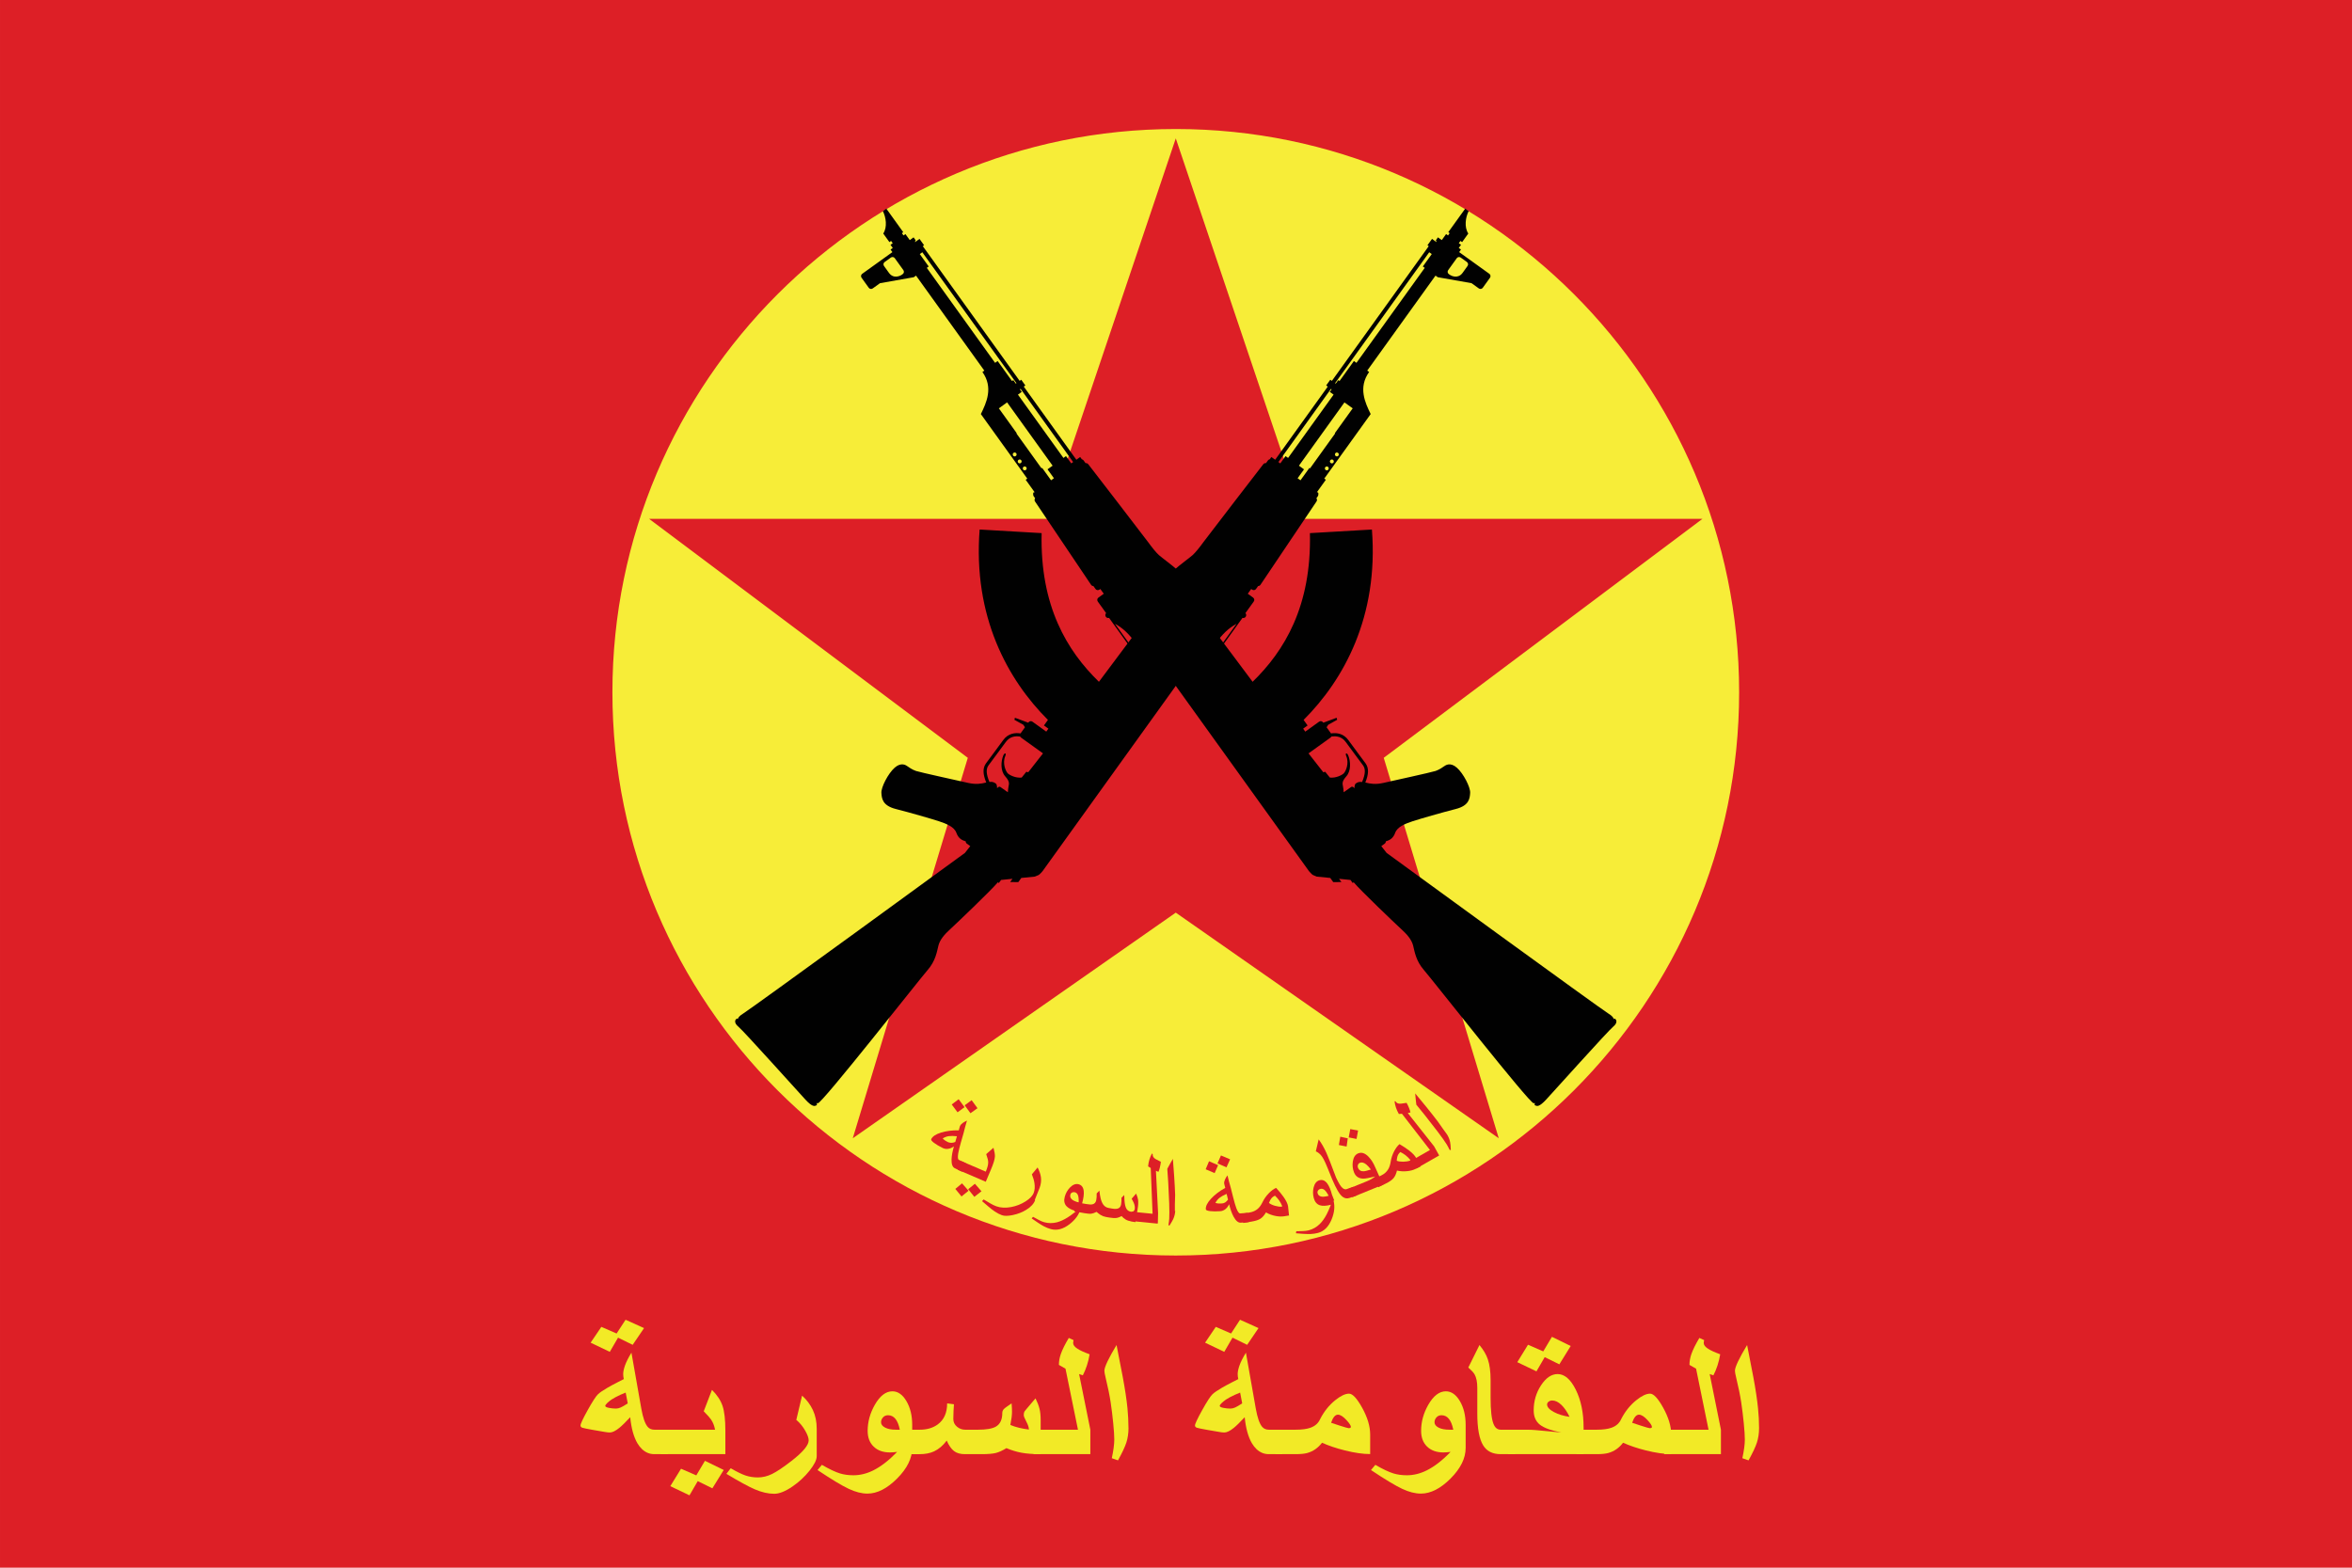
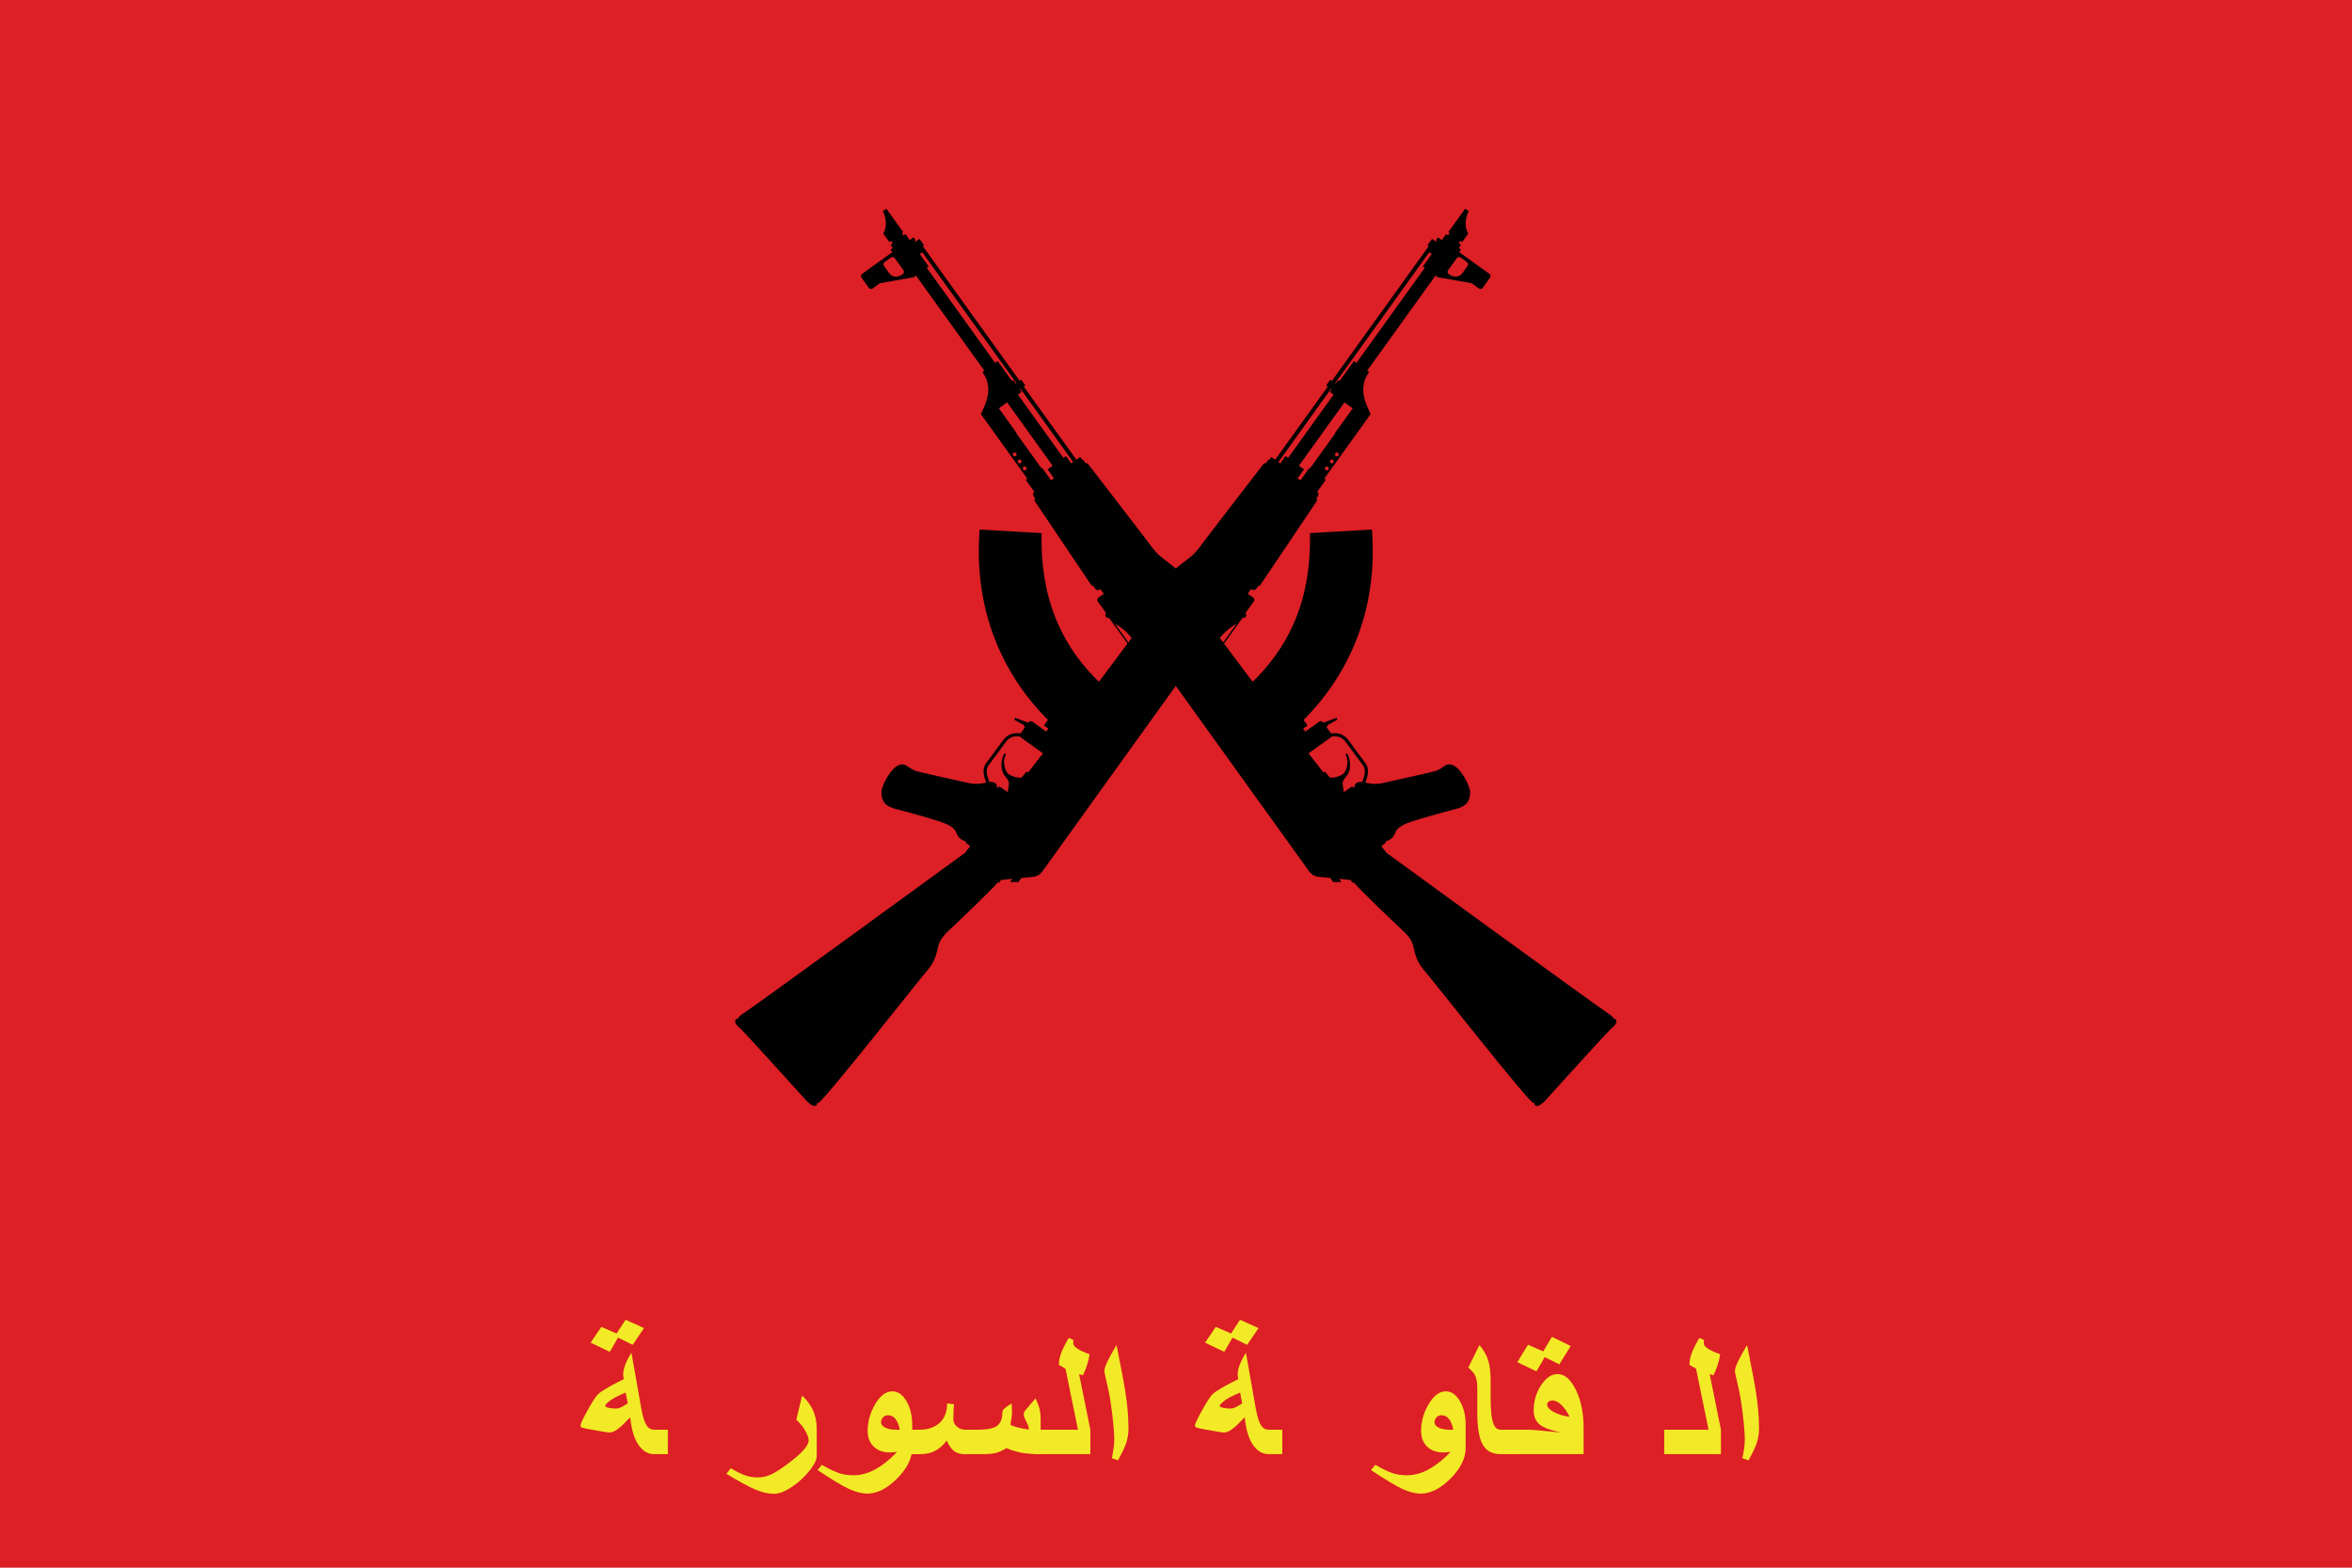
<svg xmlns="http://www.w3.org/2000/svg" width="900" height="600" version="1.1" viewBox="0 0 238.12 158.75" id="svg839">
  <defs id="defs843" />
  <rect height="158.75" width="238.125" id="rect3" x="-0.002" y="2e-006" style="fill:#dd1f26;stroke-width:0.265" />
  <g transform="matrix(0.336,0,0,0.293,-32.769,13.613)" id="g25">
    <g id="path28005">
      <path d="m 627.56,447.07 c 0,1.845 -0.218,3.527 -0.652,5.05 -0.436,1.521 -1.274,3.566 -2.517,6.136 l -1.864,-0.747 c 0.498,-2.65 0.745,-4.804 0.745,-6.462 0,-1.263 -0.104,-3.115 -0.311,-5.561 -0.206,-2.444 -0.466,-4.861 -0.776,-7.254 -0.312,-2.392 -0.818,-5.245 -1.522,-8.56 -0.248,-1.158 -0.372,-1.957 -0.372,-2.392 0,-0.642 0.32,-1.735 0.963,-3.277 0.643,-1.543 1.544,-3.412 2.703,-5.607 l 1.862,10.997 c 0.685,4.184 1.162,7.809 1.431,10.874 0.21,2.35 0.31,4.62 0.31,6.8 z" id="path28" style="fill:#f2ea26" />
    </g>
    <g id="path28007">
      <path d="m 616.07,456.11 h -17.087 v -8.449 h 13.358 l -3.759,-21.094 -1.989,-1.305 c 0,-1.223 0.187,-2.453 0.559,-3.698 0.479,-1.572 1.284,-3.447 2.425,-5.621 l 1.429,0.744 c 0,0.125 -0.041,0.457 -0.125,0.994 0,0.684 0.435,1.348 1.306,1.988 0.766,0.58 1.989,1.223 3.666,1.927 -0.187,1.324 -0.462,2.62 -0.823,3.884 -0.362,1.263 -0.771,2.391 -1.229,3.385 l -1.116,-0.435 3.386,19.23 v 8.46 z" id="path31" style="fill:#f2ea26" />
    </g>
    <g id="path28009">
-       <path d="m 601.09,456.08 c -2.176,0 -4.732,-0.425 -7.674,-1.274 -2.588,-0.745 -4.865,-1.625 -6.834,-2.642 -1.201,1.802 -2.682,2.983 -4.442,3.544 -0.851,0.269 -2.01,0.401 -3.479,0.401 h -6.151 v -8.449 h 6.151 c 1.863,0 3.345,-0.227 4.441,-0.684 1.409,-0.579 2.382,-1.584 2.922,-3.013 1.181,-2.631 2.691,-4.795 4.535,-6.492 1.636,-1.513 3.023,-2.269 4.163,-2.269 1.056,0 2.36,1.595 3.913,4.784 1.637,3.376 2.455,6.481 2.455,9.319 v 6.77 z m -5.81,-9.39 c 0,-0.455 -0.445,-1.242 -1.337,-2.361 -0.993,-1.242 -1.853,-1.863 -2.576,-1.863 -0.809,0 -1.492,0.933 -2.051,2.795 1.076,0.415 1.895,0.727 2.453,0.933 1.678,0.622 2.621,0.933 2.827,0.933 0.47,0.01 0.69,-0.14 0.69,-0.43 z" id="path34" style="fill:#f2ea26" />
-     </g>
+       </g>
    <g id="path28011">
      <path d="m 570.8,418.73 -3.418,6.338 -4.411,-2.485 -2.486,4.908 -5.777,-3.169 3.231,-6.026 4.597,2.299 2.609,-5.034 5.66,3.17 z m 3.89,37.38 h -22.803 v -8.449 h 5.591 c 0.954,0 1.855,0.042 2.703,0.124 2.278,0.25 4.878,0.529 7.797,0.84 -3.085,-0.684 -5.243,-1.59 -6.477,-2.719 -1.231,-1.129 -1.85,-2.771 -1.85,-4.925 0,-3.209 0.742,-6.104 2.223,-8.684 1.481,-2.578 3.144,-3.867 4.987,-3.867 2.091,0 3.919,1.807 5.481,5.422 1.563,3.614 2.347,7.979 2.347,13.094 v 9.17 z m -4.23,-12.89 c -0.747,-1.782 -1.575,-3.17 -2.487,-4.164 -0.91,-0.995 -1.82,-1.491 -2.732,-1.491 -0.414,0 -0.777,0.135 -1.088,0.404 -0.31,0.27 -0.466,0.591 -0.466,0.962 0,0.892 0.667,1.756 2.004,2.596 1.35,0.83 2.94,1.39 4.78,1.69 z" id="path37" style="fill:#f2ea26" />
    </g>
    <g id="path28013">
      <path d="m 554.06,456.11 h -4.35 c -2.423,0 -4.175,-0.994 -5.251,-2.981 -1.202,-2.194 -1.802,-5.892 -1.802,-11.091 v -8.854 c 0,-2.009 -0.279,-3.572 -0.838,-4.691 -0.27,-0.538 -0.891,-1.313 -1.866,-2.329 l 3.357,-7.767 c 1.201,1.656 2.04,3.293 2.516,4.907 0.56,1.885 0.839,4.288 0.839,7.209 v 6.12 c 0,4.329 0.291,7.332 0.87,9.009 0.456,1.346 1.18,2.019 2.175,2.019 h 4.35 v 8.44 z" id="path40" style="fill:#f2ea26" />
    </g>
    <g id="path28015">
      <path d="m 539.15,453.96 c 0,3.563 -1.513,7.086 -4.537,10.564 -3.023,3.479 -6.006,5.219 -8.948,5.219 -1.718,0 -3.597,-0.549 -5.638,-1.646 -2.04,-1.099 -5.173,-3.262 -9.398,-6.493 l 1.306,-1.803 c 2.237,1.492 4.071,2.485 5.498,2.983 1.182,0.414 2.518,0.621 4.008,0.621 2.009,0 3.999,-0.559 5.966,-1.678 2.319,-1.325 4.722,-3.458 7.207,-6.399 -0.87,0.124 -1.595,0.186 -2.174,0.186 -2.051,0 -3.683,-0.667 -4.894,-2.003 -1.212,-1.336 -1.817,-3.153 -1.817,-5.452 0,-3.106 0.714,-6.099 2.144,-8.979 1.553,-3.127 3.324,-4.69 5.313,-4.69 1.657,0 3.065,1.129 4.225,3.386 1.16,2.257 1.741,4.981 1.741,8.171 v 8.01 z m -3.73,-6.3 c -0.58,-3.333 -1.761,-5.001 -3.542,-5.001 -0.644,0 -1.154,0.254 -1.538,0.761 -0.385,0.507 -0.575,1.061 -0.575,1.661 0,0.747 0.408,1.362 1.228,1.849 0.817,0.487 1.901,0.73 3.246,0.73 h 1.18 z" id="path43" style="fill:#f2ea26" />
    </g>
    <g id="path28017">
-       <path d="m 510.38,456.08 c -2.174,0 -4.731,-0.425 -7.673,-1.274 -2.59,-0.745 -4.867,-1.625 -6.834,-2.642 -1.202,1.802 -2.683,2.983 -4.442,3.544 -0.85,0.269 -2.011,0.401 -3.48,0.401 h -6.149 v -8.449 h 6.149 c 1.865,0 3.346,-0.227 4.442,-0.684 1.408,-0.579 2.381,-1.584 2.921,-3.013 1.181,-2.631 2.691,-4.795 4.535,-6.492 1.636,-1.513 3.024,-2.269 4.163,-2.269 1.058,0 2.36,1.595 3.915,4.784 1.636,3.376 2.453,6.481 2.453,9.319 v 6.77 z m -5.81,-9.39 c 0,-0.455 -0.445,-1.242 -1.335,-2.361 -0.995,-1.242 -1.854,-1.863 -2.578,-1.863 -0.809,0 -1.491,0.933 -2.052,2.795 1.079,0.415 1.896,0.727 2.456,0.933 1.676,0.622 2.619,0.933 2.826,0.933 0.44,0.01 0.67,-0.14 0.67,-0.43 z" id="path46" style="fill:#f2ea26" />
-     </g>
+       </g>
    <g id="path28019">
      <path d="m 476.73,412.55 -3.418,5.777 -4.412,-2.483 -2.486,4.907 -5.777,-3.169 3.23,-5.467 4.599,2.298 2.702,-4.752 5.57,2.88 z m 7.18,43.56 h -4.07 c -0.745,0 -1.428,-0.154 -2.049,-0.465 -1.202,-0.601 -2.217,-1.698 -3.047,-3.294 -1.116,-2.194 -1.843,-5.197 -2.174,-9.009 -1.407,1.739 -2.506,2.973 -3.292,3.697 -1.14,1.057 -2.092,1.585 -2.86,1.585 -0.393,0 -0.889,-0.063 -1.49,-0.188 l -3.79,-0.745 c -1.615,-0.332 -2.608,-0.569 -2.98,-0.715 -0.374,-0.144 -0.561,-0.404 -0.561,-0.776 0,-0.56 0.719,-2.325 2.16,-5.297 1.438,-2.973 2.479,-4.811 3.122,-5.515 0.517,-0.561 1.438,-1.284 2.764,-2.175 0.787,-0.539 1.905,-1.232 3.355,-2.081 l 1.646,-0.964 c -0.063,-0.289 -0.107,-0.584 -0.14,-0.885 -0.029,-0.3 -0.045,-0.585 -0.045,-0.854 0,-0.786 0.18,-1.775 0.544,-2.967 0.361,-1.19 1.009,-2.666 1.94,-4.427 l 2.982,19.386 c 0.477,3.045 1.099,5.104 1.865,6.182 0.495,0.705 1.179,1.056 2.049,1.056 h 4.07 v 8.47 z m -12.09,-17.55 -0.621,-3.728 c -0.662,0.309 -1.18,0.558 -1.553,0.744 -1.14,0.602 -2.052,1.16 -2.735,1.679 -0.497,0.414 -0.91,0.796 -1.24,1.149 -0.415,0.455 -0.622,0.798 -0.622,1.024 0,0.289 0.361,0.519 1.087,0.683 0.725,0.167 1.44,0.25 2.145,0.25 0.454,0 0.931,-0.13 1.428,-0.39 0.48,-0.25 1.18,-0.72 2.09,-1.4 z" id="path49" style="fill:#f2ea26" />
    </g>
    <g id="path28021">
      <path d="m 437.56,447.07 c 0,1.845 -0.217,3.527 -0.653,5.05 -0.435,1.521 -1.274,3.566 -2.516,6.136 l -1.864,-0.747 c 0.497,-2.65 0.747,-4.804 0.747,-6.462 0,-1.263 -0.104,-3.115 -0.312,-5.561 -0.207,-2.444 -0.466,-4.861 -0.775,-7.254 -0.312,-2.392 -0.819,-5.245 -1.523,-8.56 -0.249,-1.158 -0.372,-1.957 -0.372,-2.392 0,-0.642 0.32,-1.735 0.962,-3.277 0.642,-1.543 1.543,-3.412 2.703,-5.607 l 1.864,10.997 c 0.683,4.184 1.16,7.809 1.429,10.874 0.19,2.35 0.3,4.62 0.3,6.8 z" id="path52" style="fill:#f2ea26" />
    </g>
    <g id="path28023">
      <path d="m 426.06,456.11 h -17.087 v -8.449 h 13.36 l -3.76,-21.094 -1.988,-1.305 c 0,-1.223 0.188,-2.453 0.56,-3.698 0.476,-1.572 1.283,-3.447 2.422,-5.621 l 1.43,0.744 c 0,0.125 -0.042,0.457 -0.125,0.994 0,0.684 0.435,1.348 1.306,1.988 0.767,0.58 1.987,1.223 3.665,1.927 -0.186,1.324 -0.461,2.62 -0.822,3.884 -0.363,1.263 -0.771,2.391 -1.228,3.385 l -1.118,-0.435 3.386,19.23 v 8.46 z" id="path55" style="fill:#f2ea26" />
    </g>
    <g id="path28025">
      <path d="m 411.09,456.11 c -2.32,0 -4.247,-0.165 -5.779,-0.496 -1.533,-0.33 -3.045,-0.859 -4.535,-1.584 -1.201,0.849 -2.274,1.408 -3.216,1.676 -0.943,0.271 -2.355,0.404 -4.24,0.404 h -5.065 c -1.387,0 -2.484,-0.361 -3.292,-1.087 -0.809,-0.725 -1.534,-1.926 -2.176,-3.603 -1.139,1.739 -2.412,2.983 -3.82,3.728 -1.201,0.642 -2.641,0.962 -4.319,0.962 h -4.442 v -8.449 h 4.442 c 2.174,0 3.987,-0.609 5.436,-1.832 1.885,-1.595 2.828,-4.019 2.828,-7.27 l 2.051,0.311 c -0.042,0.662 -0.083,1.419 -0.125,2.269 -0.042,0.849 -0.063,1.791 -0.063,2.826 0,1.057 0.363,1.937 1.088,2.641 0.725,0.704 1.553,1.056 2.485,1.056 h 3.821 c 2.526,0 4.329,-0.352 5.406,-1.056 1.305,-0.849 1.958,-2.433 1.958,-4.753 0,-0.497 0.156,-0.943 0.466,-1.337 0.186,-0.227 0.57,-0.568 1.15,-1.024 l 1.181,-0.932 c 0.04,0.393 0.072,0.926 0.092,1.601 0.021,0.672 0.032,1.112 0.032,1.319 0,1.139 -0.167,2.651 -0.497,4.536 0.766,0.371 1.625,0.693 2.577,0.962 0.954,0.27 1.958,0.476 3.014,0.622 0,-0.704 -0.259,-1.616 -0.776,-2.734 -0.519,-1.118 -0.778,-1.874 -0.778,-2.269 0,-0.538 0.074,-0.952 0.218,-1.242 0.042,-0.104 0.27,-0.425 0.684,-0.964 l 2.641,-3.57 c 0.559,1.304 0.958,2.489 1.197,3.556 0.238,1.068 0.357,2.397 0.357,3.993 v 11.72 z" id="path58" style="fill:#f2ea26" />
    </g>
    <g id="path28027">
      <path d="m 372.38,453.96 c 0,3.563 -1.513,7.086 -4.537,10.564 -3.024,3.478 -6.005,5.219 -8.946,5.219 -1.719,0 -3.599,-0.549 -5.639,-1.646 -2.04,-1.099 -5.172,-3.262 -9.397,-6.493 l 1.304,-1.803 c 2.237,1.492 4.071,2.485 5.5,2.983 1.181,0.414 2.516,0.621 4.007,0.621 2.009,0 3.997,-0.559 5.965,-1.678 2.319,-1.325 4.721,-3.458 7.207,-6.399 -0.869,0.124 -1.594,0.186 -2.174,0.186 -2.051,0 -3.682,-0.667 -4.893,-2.003 -1.211,-1.336 -1.817,-3.153 -1.817,-5.452 0,-3.106 0.715,-6.099 2.144,-8.979 1.552,-3.127 3.324,-4.69 5.312,-4.69 1.657,0 3.064,1.129 4.225,3.386 1.159,2.257 1.74,4.981 1.74,8.171 v 8.01 z m -3.73,-6.3 c -0.58,-3.333 -1.76,-5.001 -3.542,-5.001 -0.642,0 -1.155,0.254 -1.538,0.761 -0.383,0.507 -0.575,1.061 -0.575,1.661 0,0.747 0.409,1.362 1.228,1.849 0.817,0.487 1.899,0.73 3.246,0.73 h 1.17 z" id="path61" style="fill:#f2ea26" />
    </g>
    <g id="path28029">
      <path d="m 343.61,456.82 c 0,1.263 -0.725,2.937 -2.175,5.018 -1.449,2.081 -3.147,3.89 -5.094,5.421 -2.154,1.699 -3.997,2.547 -5.53,2.547 -1.823,0 -3.779,-0.517 -5.872,-1.553 -1.822,-0.891 -4.67,-2.672 -8.543,-5.343 l 1.306,-1.927 c 1.864,1.243 3.365,2.082 4.505,2.518 1.138,0.436 2.371,0.651 3.696,0.651 1.428,0 2.859,-0.403 4.287,-1.21 1.43,-0.81 3.377,-2.31 5.841,-4.506 3.438,-3.065 5.158,-5.426 5.158,-7.084 0,-0.827 -0.332,-1.914 -0.996,-3.261 -0.746,-1.532 -1.655,-2.807 -2.732,-3.82 l 1.74,-8.388 c 1.408,1.448 2.495,3.116 3.262,5.001 0.766,1.885 1.149,4.028 1.149,6.431 v 9.5 z" id="path64" style="fill:#f2ea26" />
    </g>
    <g id="path28031">
-       <path d="m 316.09,456.11 h -19.45 v -8.449 h 16.34 c -0.227,-1.408 -0.642,-2.599 -1.243,-3.572 -0.311,-0.538 -1.036,-1.471 -2.174,-2.796 l 2.485,-7.394 c 1.553,1.76 2.614,3.604 3.184,5.529 0.569,1.927 0.854,4.783 0.854,8.574 v 8.11 z m -0.5,5.47 -3.418,6.338 -4.411,-2.485 -2.485,4.908 -5.779,-3.168 3.232,-6.027 4.597,2.298 2.609,-5.031 5.65,3.16 z" id="path67" style="fill:#f2ea26" />
-     </g>
+       </g>
    <g id="path28033">
      <path d="m 291.58,412.55 -3.419,5.777 -4.411,-2.483 -2.485,4.907 -5.778,-3.169 3.231,-5.467 4.598,2.298 2.702,-4.752 5.57,2.88 z m 7.17,43.56 h -4.069 c -0.746,0 -1.428,-0.154 -2.051,-0.465 -1.2,-0.601 -2.215,-1.698 -3.043,-3.294 -1.119,-2.194 -1.843,-5.197 -2.175,-9.009 -1.408,1.739 -2.507,2.973 -3.293,3.697 -1.139,1.057 -2.093,1.585 -2.859,1.585 -0.393,0 -0.89,-0.063 -1.49,-0.188 l -3.791,-0.745 c -1.615,-0.332 -2.61,-0.569 -2.982,-0.715 -0.374,-0.144 -0.559,-0.404 -0.559,-0.776 0,-0.56 0.72,-2.325 2.159,-5.297 1.44,-2.973 2.48,-4.811 3.122,-5.515 0.517,-0.561 1.439,-1.284 2.765,-2.175 0.787,-0.539 1.905,-1.232 3.356,-2.081 l 1.646,-0.964 c -0.062,-0.289 -0.107,-0.584 -0.14,-0.885 -0.03,-0.3 -0.046,-0.585 -0.046,-0.854 0,-0.786 0.182,-1.775 0.543,-2.967 0.363,-1.19 1.009,-2.666 1.942,-4.427 l 2.982,19.386 c 0.477,3.045 1.097,5.104 1.862,6.182 0.497,0.705 1.182,1.056 2.051,1.056 h 4.069 v 8.47 z m -12.08,-17.55 -0.622,-3.728 c -0.663,0.309 -1.18,0.558 -1.552,0.744 -1.141,0.602 -2.051,1.16 -2.735,1.679 -0.497,0.414 -0.912,0.796 -1.243,1.149 -0.415,0.455 -0.621,0.798 -0.621,1.024 0,0.289 0.361,0.519 1.087,0.683 0.726,0.167 1.439,0.25 2.143,0.25 0.457,0 0.933,-0.13 1.429,-0.39 0.49,-0.25 1.2,-0.72 2.11,-1.4 z" id="path70" style="fill:#f2ea26" />
    </g>
  </g>
  <g transform="matrix(0.407,0,0,0.407,-64.113,-27.578)" id="g72">
    <g transform="matrix(0.9,0,0,0.9,45,24)" id="g7072">
      <g id="path3910-2-3-9-3-3-5">
-         <path style="fill:#f7ed38" id="path75" d="m 609.1,240 c 0,87.87 -71.234,159.11 -159.1,159.11 -87.866,0 -159.11,-71.24 -159.11,-159.11 0,-87.873 71.235,-159.11 159.11,-159.11 87.875,0 159.1,71.24 159.1,159.11 z" />
-         <path style="fill:#dd1f26" id="path77" d="m 450,402.5 c -89.603,0 -162.5,-72.897 -162.5,-162.5 0,-89.603 72.9,-162.5 162.5,-162.5 89.6,0 162.5,72.9 162.5,162.5 0,89.6 -72.9,162.5 -162.5,162.5 z m 0,-318.21 c -85.86,0 -155.71,69.852 -155.71,155.71 0,85.86 69.852,155.71 155.71,155.71 85.86,0 155.71,-69.852 155.71,-155.71 C 605.71,154.14 535.86,84.29 450,84.29 Z" />
-       </g>
+         </g>
      <g style="fill:#dd1f26" id="polygon4-17-7-2-8-7-9-0">
        <path id="path80" d="m 594.08,192.56 -87.173,65.378 31.478,104.12 -88.39,-61.75 -88.383,61.748 31.479,-104.12 -87.172,-65.378 h 108.97 l 35.1,-104.12 35.111,104.12 h 108.97 z" />
-         <path id="path82" d="M 539.27,363.29 450,300.92 l -89.274,62.371 31.792,-105.17 -88.086,-66.063 h 110.1 l 35.47,-105.18 35.468,105.18 h 110.1 l -88.088,66.063 31.79,105.17 z m -231.85,-170.23 86.256,64.691 -31.164,103.08 87.48,-61.12 0.285,0.199 87.207,60.926 -31.164,-103.08 0.278,-0.209 85.98,-64.482 h -107.84 l -0.113,-0.339 -34.64,-102.74 -34.754,103.06 h -107.83 z" />
+         <path id="path82" d="M 539.27,363.29 450,300.92 l -89.274,62.371 31.792,-105.17 -88.086,-66.063 l 35.47,-105.18 35.468,105.18 h 110.1 l -88.088,66.063 31.79,105.17 z m -231.85,-170.23 86.256,64.691 -31.164,103.08 87.48,-61.12 0.285,0.199 87.207,60.926 -31.164,-103.08 0.278,-0.209 85.98,-64.482 h -107.84 l -0.113,-0.339 -34.64,-102.74 -34.754,103.06 h -107.83 z" />
      </g>
      <g id="path3005-0-8-5-7-65-1-18-8">
        <path style="fill:#010101" id="path85" d="m 350.63,354.23 c 0.289,-0.153 0.238,-0.427 0.068,-0.666 0.117,0 0.241,0.021 0.373,0.048 1.043,0.219 28.102,-34.267 30.324,-36.8 2.22,-2.534 2.579,-5.072 3,-6.768 0.421,-1.696 1.732,-3.152 3.283,-4.569 1.493,-1.362 11.352,-10.763 13.165,-12.959 l 0.251,0.225 0.618,-0.857 3.155,-0.314 -0.639,0.891 2.25,0.02 0.827,-1.152 3.729,-0.368 c 0,0 0.356,-0.137 1.025,-0.425 0.343,-0.147 1.131,-1.09 1.131,-1.09 l 44.993,-62.594 1.668,1.199 c 0.094,-0.127 0.181,-0.249 0.271,-0.372 0.172,0.016 0.351,-0.057 0.533,-0.233 l -0.026,0.036 c -0.039,0.056 0,0.115 0.029,0.174 l 0.204,0.147 -0.197,0.276 c -0.11,0.152 -0.046,0.333 0.077,0.475 l 0.448,0.322 -0.726,1.01 0.966,0.694 0.033,-0.974 -0.219,-0.159 0.292,-0.406 c 0.104,0 0.211,-0.042 0.279,-0.135 l 0.873,-1.213 c 0.068,-0.096 0.076,-0.207 0.041,-0.311 l 5.709,-7.944 c 0.321,0.09 0.678,-0.016 0.884,-0.303 0.229,-0.318 0.193,-0.747 -0.063,-1.024 l 2.302,-3.201 c 0.252,-0.351 0.171,-0.837 -0.179,-1.087 l -1.476,-1.062 0.949,-1.316 0.246,0.176 c 0.349,0.25 0.834,0.172 1.085,-0.178 l 0.58,-0.806 c 0.241,0 0.479,-0.111 0.632,-0.321 l 15.496,-23.044 c 0.202,-0.282 0.187,-0.649 -0.015,-0.914 l 0.391,-0.543 c 0.251,-0.349 0.223,-1.243 -0.178,-1.087 l -0.07,-0.049 2.462,-3.425 -0.438,-0.316 12.831,-17.85 c -1.512,-3.085 -3.524,-7.328 -0.43,-11.633 l -0.527,-0.38 18.878,-26.262 0.614,0.443 9.339,1.65 2.021,1.452 c 0.349,0.251 0.834,0.172 1.086,-0.178 l 1.995,-2.775 c 0.25,-0.35 0.172,-0.836 -0.178,-1.086 l -8.345,-6 0.507,-0.702 -0.616,-0.443 0.631,-0.877 -0.615,-0.443 0.454,-0.63 0.459,0.329 1.705,-2.373 c -1.184,-1.781 -0.741,-4.528 0.079,-6.135 0.016,-0.016 0.023,-0.028 0.034,-0.045 l -0.969,-0.695 -4.672,6.499 0.376,0.271 -0.452,0.631 -0.527,-0.378 -1.2,1.67 -1.054,-0.759 -0.582,0.809 c 0.116,0.133 0.178,0.313 0.191,0.511 l -1.245,-0.896 -1.263,1.756 0.353,0.254 -26.771,37.241 -0.44,-0.318 -1.136,1.583 0.439,0.314 -14.535,20.223 -1.054,-0.758 -0.458,0.634 c -0.189,0.036 -0.367,0.141 -0.489,0.311 l -0.541,0.754 c -0.282,-0.045 -0.577,0.066 -0.754,0.312 0,0 -15.658,20.293 -16.604,21.609 -0.947,1.318 -2.172,2.836 -2.915,3.5 -0.744,0.665 -3.793,2.917 -4.664,3.732 -0.87,0.815 -1.995,2.379 -1.995,2.379 -0.251,0.349 -0.171,0.835 0.178,1.087 l 0.246,0.177 -1.251,1.739 c 0,0 -0.171,0.834 0.178,1.087 l -0.015,-0.017 -18.575,24.842 c -8.758,-8.507 -16.318,-20.892 -15.836,-41.1 l -3.829,-0.22 -11.304,-0.658 -2.003,-0.116 c -1.879,24.043 7.736,41.521 18.878,52.632 l -1.104,1.535 1.23,0.883 -0.587,0.819 -3.822,-2.747 c -0.349,-0.251 -0.835,-0.171 -1.087,0.178 l -0.075,0.103 -3.681,-1.364 -0.141,0.566 2.473,1.377 0.439,0.688 -1.218,1.695 c -1.627,-0.261 -3.515,0.066 -4.804,1.865 -1.446,2.012 -3.805,5.107 -4.76,6.436 -0.945,1.34 -0.845,2.995 0.081,5.272 -1.436,0.373 -2.915,0.586 -5.013,0.108 -2.173,-0.498 -13.344,-2.932 -14.413,-3.299 -1.067,-0.369 -2.034,-1.063 -2.384,-1.317 -0.352,-0.251 -1.67,-1.199 -3.498,0.417 -1.828,1.617 -3.765,5.422 -3.668,6.956 0.096,1.533 0.266,3.521 3.985,4.463 3.718,0.942 9.901,2.72 11.948,3.394 2.048,0.672 4.208,1.56 4.782,3.169 0.574,1.611 1.579,2.067 2.559,2.372 l 0.033,-0.073 c -0.03,0.271 0.078,0.55 0.317,0.722 l 0.939,0.675 -1.469,1.875 c -2.003,1.491 -59.22,43.165 -61.336,44.441 -0.967,0.582 -1.358,1.104 -1.467,1.521 -0.054,-0.063 -0.114,-0.115 -0.171,-0.169 -0.516,0.162 -1.06,1.104 0.37,2.266 1.43,1.16 16.626,18.122 18.506,20.14 1.88,2.017 2.487,1.863 2.977,1.606 l 0.04,0.02 z M 530.47,121.06 c 0.348,0.251 0.429,0.738 0.177,1.086 l -1.36,1.896 c -1.278,1.776 -3.157,0.824 -3.506,0.574 l -0.315,-0.229 c -0.35,-0.25 -0.43,-0.735 -0.178,-1.084 L 527.663,120 c 0.251,-0.35 0.738,-0.429 1.086,-0.179 l 1.72,1.23 z m -68.94,105.81 -0.146,0.2 -0.203,-0.147 c -0.056,-0.042 -0.136,-0.028 -0.173,0.027 l -0.025,0.035 c 0.105,-0.219 0.114,-0.401 0.06,-0.559 1.918,-2.539 3.418,-4.072 5.758,-5.36 l -4.346,6.047 -0.448,-0.321 c -0.151,-0.112 -0.364,-0.079 -0.474,0.078 z m 30.66,-48.44 c -0.175,0.242 -0.513,0.297 -0.754,0.123 -0.244,-0.175 -0.298,-0.512 -0.125,-0.754 0.176,-0.243 0.512,-0.298 0.756,-0.124 0.23,0.17 0.28,0.51 0.11,0.75 z m 1.39,-1.93 c -0.176,0.242 -0.513,0.297 -0.754,0.123 -0.243,-0.175 -0.299,-0.513 -0.126,-0.755 0.175,-0.243 0.513,-0.297 0.757,-0.123 0.24,0.18 0.29,0.52 0.12,0.76 z m 1.39,-1.93 c -0.174,0.242 -0.512,0.297 -0.753,0.122 -0.243,-0.174 -0.299,-0.511 -0.125,-0.754 0.174,-0.243 0.512,-0.296 0.755,-0.122 0.23,0.17 0.28,0.5 0.11,0.75 z m 3.93,-13.06 -4.939,6.87 0.09,0.063 -6.945,9.661 -0.176,-0.125 -2.462,3.425 -0.792,-0.568 1.77,-2.46 -1.406,-1.011 12.579,-17.499 2.283,1.641 0.01,0.01 z m 21.15,-43.15 0.703,0.505 -2.464,3.424 0.528,0.38 -18.877,26.261 -0.704,-0.505 -3.977,5.534 -0.353,-0.252 -0.693,0.965 -0.177,-0.125 26.01,-36.18 z m -27.15,37.77 0.175,0.126 -0.505,0.703 1.054,0.758 -12.579,17.499 -0.702,-0.504 -1.452,2.02 -0.528,-0.379 14.53,-20.23 z m -94.41,108.65 c -0.937,-2.26 -0.955,-3.6 -0.239,-4.584 0.941,-1.306 3.303,-4.409 4.761,-6.437 1.065,-1.481 2.582,-1.744 3.996,-1.505 0.054,0.112 0.133,0.207 0.239,0.285 l 6.057,4.354 -4.086,5.222 -0.521,-0.141 -1.287,1.606 c -1.598,0.184 -3.28,-0.627 -3.832,-1.156 -0.551,-0.53 -1.559,-2.77 -0.704,-4.768 0.393,-0.918 -0.203,-1.05 -0.564,-0.139 -0.659,1.657 -0.779,4.235 0.549,5.723 1.327,1.487 1.037,2.076 0.921,2.793 -0.048,0.301 -0.171,0.939 -0.191,1.607 l -2.1,-1.478 c -0.3,-0.171 -0.629,0.039 -0.879,0.388 0,0 0.066,-1.019 -0.372,-1.334 -0.38,-0.25 -0.8,-0.56 -1.76,-0.43 z" />
      </g>
      <g id="path3005-0-8-5-7-6-0-0-1-3">
        <path style="fill:#010101" id="path88" d="m 549.37,354.23 c -0.289,-0.152 -0.236,-0.426 -0.065,-0.663 -0.121,0 -0.242,0.018 -0.375,0.047 -1.043,0.218 -28.103,-34.266 -30.324,-36.8 -2.221,-2.533 -2.579,-5.075 -2.999,-6.768 -0.42,-1.697 -1.732,-3.153 -3.284,-4.568 -1.492,-1.362 -11.35,-10.764 -13.163,-12.959 l -0.253,0.224 -0.616,-0.856 -3.156,-0.314 0.641,0.891 -2.252,0.018 -0.827,-1.15 -3.729,-0.37 c 0,0 -0.355,-0.135 -1.022,-0.425 -0.344,-0.146 -1.133,-1.091 -1.133,-1.091 l -44.994,-62.593 -1.669,1.2 c -0.091,-0.127 -0.178,-0.248 -0.268,-0.372 -0.173,0.017 -0.352,-0.058 -0.535,-0.232 l 0.025,0.036 c 0.041,0.056 0,0.113 -0.028,0.174 l -0.205,0.146 0.199,0.276 c 0.11,0.153 0.045,0.333 -0.079,0.476 l -0.447,0.322 0.726,1.009 -0.966,0.694 -0.034,-0.973 0.22,-0.16 -0.292,-0.405 c -0.105,0 -0.214,-0.042 -0.281,-0.136 l -0.872,-1.213 c -0.068,-0.095 -0.077,-0.208 -0.04,-0.31 l -5.712,-7.945 c -0.32,0.091 -0.677,-0.017 -0.883,-0.303 -0.229,-0.318 -0.194,-0.746 0.063,-1.023 l -2.302,-3.201 c -0.25,-0.351 -0.17,-0.837 0.178,-1.089 l 1.477,-1.061 -0.948,-1.317 -0.245,0.178 c -0.35,0.25 -0.837,0.17 -1.088,-0.178 l -0.58,-0.806 c -0.241,0 -0.479,-0.113 -0.631,-0.323 l -15.497,-23.042 c -0.203,-0.282 -0.187,-0.65 0.014,-0.915 l -0.391,-0.542 c -0.25,-0.349 -0.223,-1.243 0.178,-1.087 l 0.069,-0.049 -2.462,-3.426 0.438,-0.315 -12.83,-17.85 c 1.513,-3.087 3.524,-7.329 0.431,-11.634 l 0.526,-0.379 -18.876,-26.262 -0.616,0.441 -9.337,1.652 -2.02,1.452 c -0.349,0.25 -0.835,0.171 -1.087,-0.178 l -1.995,-2.777 c -0.251,-0.35 -0.172,-0.836 0.177,-1.086 l 8.344,-5.998 -0.505,-0.702 0.614,-0.443 -0.631,-0.878 0.615,-0.442 -0.454,-0.63 -0.457,0.329 -1.707,-2.374 c 1.185,-1.78 0.742,-4.527 -0.079,-6.134 -0.016,-0.016 -0.023,-0.029 -0.034,-0.046 l 0.968,-0.694 4.671,6.499 -0.376,0.271 0.453,0.63 0.528,-0.377 1.199,1.668 1.055,-0.757 0.582,0.808 c -0.117,0.134 -0.177,0.313 -0.191,0.51 l 1.245,-0.895 1.264,1.756 -0.352,0.252 26.771,37.241 0.439,-0.316 1.135,1.583 -0.438,0.314 14.536,20.221 1.054,-0.757 0.458,0.635 c 0.188,0.034 0.367,0.141 0.489,0.31 l 0.542,0.755 c 0.28,-0.045 0.576,0.064 0.753,0.312 0,0 15.657,20.292 16.603,21.609 0.947,1.317 2.171,2.835 2.917,3.5 0.743,0.665 3.794,2.917 4.663,3.732 0.87,0.816 1.995,2.38 1.995,2.38 0.25,0.348 0.172,0.835 -0.178,1.087 l -0.247,0.176 1.25,1.739 c 0,0 0.172,0.835 -0.177,1.087 l 0.016,-0.017 18.575,24.841 c 8.757,-8.505 16.319,-20.89 15.837,-41.098 l 3.828,-0.222 11.302,-0.656 2.006,-0.116 c 1.876,24.042 -7.737,41.521 -18.88,52.631 l 1.102,1.535 -1.229,0.884 0.589,0.819 3.822,-2.749 c 0.35,-0.25 0.834,-0.169 1.086,0.179 l 0.075,0.103 3.682,-1.365 0.14,0.566 -2.473,1.379 -0.437,0.687 1.219,1.694 c 1.624,-0.26 3.513,0.068 4.801,1.866 1.447,2.012 3.807,5.107 4.761,6.436 0.945,1.34 0.844,2.994 -0.08,5.273 1.436,0.373 2.914,0.585 5.012,0.106 2.173,-0.496 13.345,-2.932 14.412,-3.299 1.069,-0.367 2.034,-1.063 2.387,-1.315 0.351,-0.252 1.669,-1.2 3.496,0.417 1.828,1.615 3.763,5.42 3.668,6.954 -0.097,1.535 -0.267,3.522 -3.984,4.463 -3.72,0.942 -9.9,2.722 -11.949,3.394 -2.049,0.673 -4.207,1.56 -4.781,3.169 -0.573,1.612 -1.578,2.067 -2.559,2.373 l -0.034,-0.073 c 0.03,0.271 -0.079,0.55 -0.316,0.72 l -0.939,0.676 1.469,1.876 c 2.003,1.489 59.219,43.163 61.336,44.439 0.967,0.582 1.358,1.103 1.467,1.522 0.055,-0.063 0.116,-0.115 0.171,-0.171 0.518,0.162 1.061,1.104 -0.369,2.266 -1.43,1.162 -16.628,18.122 -18.508,20.139 -1.88,2.02 -2.487,1.866 -2.975,1.609 l -0.01,0.01 z M 369.53,121.06 c -0.35,0.25 -0.428,0.739 -0.178,1.086 l 1.363,1.896 c 1.276,1.776 3.154,0.825 3.505,0.573 l 0.315,-0.227 c 0.349,-0.251 0.428,-0.737 0.177,-1.086 l -2.375,-3.303 c -0.25,-0.35 -0.736,-0.429 -1.086,-0.178 l -1.72,1.24 z m 68.94,105.81 0.145,0.201 0.204,-0.148 c 0.056,-0.042 0.135,-0.027 0.174,0.028 l 0.024,0.034 c -0.105,-0.218 -0.114,-0.401 -0.06,-0.559 -1.917,-2.54 -3.417,-4.072 -5.759,-5.36 l 4.347,6.046 0.447,-0.321 c 0.151,-0.11 0.365,-0.075 0.476,0.079 z m -30.66,-48.44 c 0.174,0.242 0.513,0.297 0.754,0.122 0.244,-0.175 0.298,-0.513 0.124,-0.755 -0.174,-0.242 -0.511,-0.296 -0.754,-0.122 -0.24,0.17 -0.29,0.51 -0.12,0.75 z m -1.39,-1.93 c 0.173,0.243 0.512,0.297 0.755,0.123 0.243,-0.175 0.297,-0.513 0.124,-0.754 -0.176,-0.244 -0.513,-0.299 -0.756,-0.125 -0.243,0.174 -0.29,0.52 -0.12,0.76 z m -1.39,-1.93 c 0.174,0.242 0.514,0.297 0.755,0.123 0.241,-0.174 0.297,-0.513 0.123,-0.754 -0.174,-0.243 -0.512,-0.298 -0.755,-0.122 -0.23,0.16 -0.28,0.5 -0.11,0.75 z m -3.93,-13.07 4.939,6.872 -0.089,0.062 6.946,9.663 0.174,-0.127 2.463,3.426 0.791,-0.568 -1.768,-2.46 1.405,-1.01 -12.579,-17.499 -2.28,1.65 z m -21.15,-43.14 -0.703,0.507 2.463,3.424 -0.527,0.378 18.878,26.263 0.702,-0.506 3.978,5.534 0.351,-0.253 0.695,0.967 0.175,-0.127 -26.01,-36.18 z m 27.15,37.77 -0.175,0.125 0.505,0.704 -1.055,0.757 12.579,17.5 0.703,-0.505 1.451,2.02 0.527,-0.379 -14.52,-20.23 z m 94.41,108.65 c 0.934,-2.261 0.955,-3.6 0.237,-4.584 -0.938,-1.306 -3.302,-4.408 -4.76,-6.437 -1.064,-1.481 -2.581,-1.743 -3.995,-1.504 -0.054,0.11 -0.135,0.207 -0.238,0.284 l -6.061,4.354 4.088,5.223 0.521,-0.141 1.288,1.605 c 1.597,0.185 3.279,-0.626 3.831,-1.157 0.553,-0.528 1.56,-2.77 0.701,-4.766 -0.392,-0.918 0.205,-1.052 0.565,-0.141 0.661,1.658 0.781,4.236 -0.547,5.723 -1.329,1.489 -1.038,2.078 -0.922,2.794 0.048,0.302 0.17,0.939 0.191,1.608 l 2.1,-1.48 c 0.301,-0.169 0.627,0.041 0.879,0.39 0,0 -0.067,-1.019 0.374,-1.335 0.36,-0.24 0.78,-0.55 1.74,-0.42 z" />
      </g>
      <g id="text2985-1-4-8-7-9-9" transform="matrix(1.237,-0.19,0.19,1.237,3204.5,-600.48)">
        <g id="path27684">
          <path style="fill:#dd1f26" id="path92" d="m -2233,435.3 c 0.249,0.578 0.386,1.184 0.411,1.817 0.015,0.337 -0.022,0.896 -0.11,1.682 l -0.244,-0.023 c -0.068,-0.22 -0.152,-0.47 -0.253,-0.752 -0.1,-0.283 -0.171,-0.472 -0.212,-0.565 -0.324,-0.754 -0.837,-1.778 -1.539,-3.076 -0.701,-1.298 -1.452,-2.644 -2.251,-4.04 -0.484,-0.849 -0.989,-1.708 -1.512,-2.579 0.01,-0.381 0.024,-0.797 0.048,-1.245 0.027,-0.447 0.051,-0.87 0.078,-1.267 0.471,0.773 1.105,1.84 1.9,3.195 0.796,1.355 1.492,2.586 2.09,3.692 0.7,1.39 1.2,2.44 1.6,3.17 z" />
        </g>
        <g id="path27686">
          <path style="fill:#dd1f26" id="path95" d="m -2235.4,439.6 -5.451,2.094 -0.737,-1.919 4.335,-1.666 -4.906,-8.851 -0.68,-0.054 c -0.195,-0.508 -0.334,-1.002 -0.417,-1.48 -0.081,-0.479 -0.116,-0.961 -0.1,-1.449 l 0.211,0.058 c 0.164,0.426 0.526,0.655 1.087,0.685 0.425,0.012 0.853,0.012 1.283,0.014 0.141,0.366 0.263,0.771 0.365,1.214 0.102,0.441 0.152,0.78 0.15,1.017 l -0.596,0.028 4.624,8.149 0.8,2.16 z" />
        </g>
        <g id="path27688">
          <path style="fill:#dd1f26" id="path98" d="m -2239.9,441.4 -1.173,0.368 c -0.503,0.159 -1.106,0.225 -1.81,0.198 -0.81,-0.035 -1.567,-0.192 -2.266,-0.474 -0.269,0.67 -0.598,1.18 -0.987,1.529 -0.39,0.35 -1.022,0.662 -1.893,0.937 l -1.759,0.553 -0.616,-1.962 1.723,-0.541 c 0.686,-0.215 1.239,-0.58 1.664,-1.094 0.327,-0.4 0.583,-0.899 0.769,-1.494 0.25,-0.806 0.633,-1.558 1.147,-2.258 0.465,-0.625 0.929,-1.076 1.396,-1.356 0.767,0.625 1.403,1.206 1.909,1.74 0.684,0.727 1.109,1.358 1.278,1.891 l 0.7,1.95 z m -2,-1.82 c -0.235,-0.405 -0.521,-0.786 -0.856,-1.144 -0.283,-0.298 -0.627,-0.591 -1.03,-0.877 -0.335,0.206 -0.585,0.469 -0.755,0.796 -0.115,0.212 -0.227,0.539 -0.334,0.987 0.364,0.206 0.827,0.348 1.393,0.426 0.565,0.079 1.074,0.076 1.527,-0.011 l 0.1,-0.19 z" />
        </g>
        <g id="path27690">
          <path style="fill:#dd1f26" id="path101" d="m -2252.3,431.46 -0.611,1.774 -1.661,-0.598 0.623,-1.765 1.7,0.6 z m -2.5,1.32 -0.534,1.781 -1.637,-0.593 0.586,-1.768 1.5,0.58 z m 6,11.37 -6.99,1.669 -0.479,-2 3.945,-0.942 c 0.475,-0.113 0.875,-0.227 1.2,-0.342 0.324,-0.113 0.67,-0.275 1.032,-0.483 -1.365,0.123 -2.262,0.148 -2.692,0.072 -0.973,-0.173 -1.57,-0.719 -1.789,-1.638 -0.192,-0.805 -0.162,-1.613 0.089,-2.428 0.282,-0.917 0.765,-1.458 1.446,-1.62 0.783,-0.188 1.494,0.17 2.139,1.069 0.511,0.712 0.895,1.606 1.151,2.677 l 1.1,3.96 z m -2,-3.76 c -0.323,-0.572 -0.601,-0.987 -0.833,-1.247 -0.451,-0.5 -0.898,-0.697 -1.343,-0.589 -0.216,0.05 -0.38,0.18 -0.491,0.384 -0.115,0.205 -0.143,0.422 -0.088,0.652 0.139,0.582 0.536,0.901 1.188,0.956 0.2,0.02 0.7,-0.03 1.5,-0.15 z" />
        </g>
        <g id="path27692">
          <path style="fill:#dd1f26" id="path104" d="m -2254.8,445.59 -1.629,0.293 c -0.527,0.096 -0.988,-0.04 -1.383,-0.407 -0.346,-0.322 -0.659,-0.838 -0.937,-1.55 -0.276,-0.71 -0.551,-1.597 -0.824,-2.66 -0.206,-0.868 -0.419,-1.757 -0.635,-2.67 -0.218,-0.914 -0.411,-1.602 -0.579,-2.064 -0.168,-0.462 -0.349,-0.832 -0.545,-1.109 -0.238,-0.339 -0.532,-0.623 -0.885,-0.847 l 1.02,-2.515 c 0.472,0.875 0.887,1.949 1.246,3.222 0.224,0.791 0.647,2.685 1.271,5.677 0.39,1.356 0.752,2.202 1.087,2.542 0.277,0.286 0.542,0.405 0.798,0.358 l 1.628,-0.294 0.3,2.02 z" />
        </g>
        <g id="path27694">
          <path style="fill:#dd1f26" id="path107" d="m -2260,445.93 c 0.135,1.294 -0.208,2.629 -1.031,4.004 -0.918,1.539 -2.073,2.381 -3.468,2.527 -0.517,0.056 -1.056,0.051 -1.617,-0.011 -0.409,-0.044 -0.944,-0.139 -1.609,-0.282 -0.529,-0.126 -1.056,-0.25 -1.583,-0.37 l 0.156,-0.433 c 0.45,0.057 0.92,0.117 1.416,0.181 0.492,0.062 0.932,0.075 1.316,0.033 0.956,-0.099 1.834,-0.436 2.638,-1.013 0.626,-0.454 1.233,-1.08 1.823,-1.879 0.299,-0.402 0.713,-1.052 1.246,-1.948 -1.057,0.111 -1.867,0.025 -2.428,-0.256 -0.635,-0.323 -0.999,-0.922 -1.091,-1.799 -0.085,-0.807 0.025,-1.576 0.33,-2.305 0.354,-0.845 0.869,-1.304 1.542,-1.374 0.683,-0.072 1.214,0.274 1.594,1.034 0.3,0.593 0.508,1.443 0.625,2.548 l 0.3,1.34 z m -0.9,-1.21 c -0.252,-0.735 -0.514,-1.234 -0.785,-1.5 -0.24,-0.229 -0.511,-0.327 -0.817,-0.294 -0.219,0.022 -0.401,0.114 -0.547,0.277 -0.146,0.162 -0.207,0.353 -0.185,0.571 0.041,0.385 0.244,0.658 0.61,0.822 0.3,0.16 0.9,0.2 1.7,0.12 z" />
        </g>
        <g id="path27696">
          <path style="fill:#dd1f26" id="path110" d="m -2270.1,447.68 -1.227,0.011 c -0.528,0.001 -1.125,-0.108 -1.789,-0.337 -0.766,-0.269 -1.444,-0.642 -2.031,-1.116 -0.451,0.562 -0.916,0.955 -1.39,1.176 -0.475,0.221 -1.168,0.336 -2.083,0.344 l -1.844,0.017 -0.018,-2.058 1.808,-0.016 c 0.718,-0.01 1.353,-0.195 1.909,-0.56 0.43,-0.287 0.821,-0.689 1.172,-1.204 0.473,-0.698 1.059,-1.306 1.756,-1.825 0.625,-0.463 1.201,-0.759 1.729,-0.889 0.55,0.82 0.991,1.561 1.32,2.22 0.441,0.894 0.664,1.622 0.669,2.181 l -0.1,2.07 z m -1.3,-2.31 c -0.108,-0.456 -0.269,-0.903 -0.484,-1.343 -0.186,-0.369 -0.429,-0.75 -0.732,-1.141 -0.377,0.098 -0.695,0.279 -0.953,0.542 -0.172,0.166 -0.373,0.448 -0.607,0.844 0.286,0.304 0.689,0.578 1.208,0.817 0.518,0.24 1.006,0.384 1.464,0.436 l 0.1,-0.16 z" />
        </g>
        <g id="path27698">
          <path style="fill:#dd1f26" id="path113" d="m -2281.2,433.45 -1.054,1.623 -1.827,-1.165 1.018,-1.615 1.9,1.17 z m -2.8,0.85 -1.031,1.636 -1.83,-1.142 1.007,-1.639 1.8,1.14 z m 4.7,13.47 -1.685,-0.134 c -0.564,-0.046 -1.024,-0.568 -1.379,-1.569 -0.265,-0.748 -0.451,-1.7 -0.555,-2.853 -0.271,0.421 -0.597,0.736 -0.977,0.953 -0.381,0.214 -0.771,0.305 -1.173,0.273 -0.903,-0.073 -1.649,-0.193 -2.241,-0.363 -0.59,-0.17 -0.878,-0.348 -0.863,-0.537 0.053,-0.675 0.553,-1.388 1.499,-2.139 0.945,-0.751 2.101,-1.379 3.47,-1.887 -0.011,-0.062 -0.031,-0.23 -0.061,-0.501 -0.029,-0.272 -0.041,-0.438 -0.037,-0.502 0.021,-0.267 0.135,-0.558 0.342,-0.873 0.172,-0.256 0.39,-0.514 0.655,-0.778 0.04,0.492 0.084,0.97 0.13,1.434 0.044,0.462 0.103,0.941 0.174,1.436 l 0.193,2.055 c 0.107,1.131 0.218,1.968 0.332,2.515 0.179,0.836 0.396,1.265 0.656,1.286 l 1.686,0.134 -0.1,2.05 z m -3.7,-5.6 -0.12,-1.301 c -0.703,0.187 -1.263,0.4 -1.675,0.629 -0.414,0.232 -0.771,0.552 -1.072,0.965 0.158,0.084 0.346,0.154 0.563,0.211 0.217,0.058 0.518,0.1 0.903,0.131 0.5,0.04 0.9,-0.16 1.4,-0.63 z" />
        </g>
        <g id="path27700">
          <path style="fill:#dd1f26" id="path116" d="m -2294.9,442.86 c -0.13,0.617 -0.367,1.191 -0.713,1.722 -0.179,0.284 -0.532,0.721 -1.059,1.311 l -0.184,-0.159 c 0.069,-0.218 0.144,-0.471 0.226,-0.762 0.081,-0.288 0.132,-0.484 0.153,-0.584 0.168,-0.802 0.34,-1.936 0.515,-3.4 0.173,-1.464 0.337,-2.997 0.488,-4.6 0.093,-0.972 0.176,-1.964 0.251,-2.979 0.226,-0.307 0.477,-0.636 0.757,-0.987 0.28,-0.354 0.544,-0.683 0.795,-0.995 -0.063,0.907 -0.159,2.142 -0.291,3.71 -0.132,1.565 -0.272,2.972 -0.421,4.221 -0.3,1.56 -0.5,2.73 -0.6,3.51 z" />
        </g>
        <g id="path27702">
          <path style="fill:#dd1f26" id="path119" d="m -2299.3,445.02 -5.655,-1.452 0.511,-1.994 4.499,1.158 1.131,-10.058 -0.521,-0.438 c 0.134,-0.528 0.307,-1.01 0.517,-1.449 0.21,-0.437 0.463,-0.85 0.759,-1.24 l 0.139,0.171 c -0.114,0.444 0.05,0.839 0.488,1.188 0.343,0.251 0.688,0.502 1.04,0.754 -0.099,0.383 -0.234,0.782 -0.406,1.201 -0.173,0.42 -0.329,0.725 -0.467,0.917 l -0.503,-0.324 -0.953,9.32 -0.4,2.24 z" />
        </g>
        <g id="path27704">
          <path style="fill:#dd1f26" id="path122" d="m -2304,443.98 -0.862,-0.294 c -0.478,-0.161 -0.865,-0.366 -1.165,-0.613 -0.299,-0.246 -0.55,-0.538 -0.753,-0.873 -0.444,0.157 -0.811,0.236 -1.103,0.237 -0.427,0 -0.972,-0.106 -1.635,-0.331 l -0.727,-0.246 c -0.388,-0.131 -0.75,-0.337 -1.088,-0.619 -0.22,-0.183 -0.48,-0.45 -0.777,-0.801 -0.449,0.147 -0.84,0.221 -1.173,0.221 -0.333,-10e-4 -0.835,-0.114 -1.506,-0.343 l -2.16,-0.733 0.661,-1.948 2.16,0.734 c 0.605,0.205 1.054,0.299 1.351,0.284 0.492,-0.025 0.825,-0.294 1,-0.81 0.073,-0.216 0.135,-0.436 0.186,-0.66 0.051,-0.224 0.093,-0.481 0.123,-0.77 l 0.688,-0.516 c -0.025,0.758 -0.023,1.315 0.011,1.673 0.054,0.626 0.176,1.127 0.366,1.498 0.229,0.452 0.582,0.76 1.06,0.921 l 0.749,0.254 c 0.56,0.19 1.003,0.245 1.331,0.166 0.364,-0.092 0.618,-0.352 0.762,-0.776 0.078,-0.233 0.14,-0.461 0.184,-0.688 0.044,-0.227 0.082,-0.475 0.116,-0.746 l 0.698,-0.512 -0.122,1.13 c -0.079,0.898 -0.028,1.555 0.154,1.973 0.157,0.371 0.453,0.628 0.886,0.776 0.202,0.067 0.384,0.062 0.549,-0.019 0.165,-0.082 0.28,-0.221 0.346,-0.414 0.142,-0.417 0.137,-0.908 -0.01,-1.474 -0.028,-0.093 -0.129,-0.399 -0.302,-0.915 l 1.141,-0.973 c 0.149,0.566 0.222,1.036 0.22,1.41 -0.01,0.564 -0.155,1.267 -0.441,2.11 l -0.9,2.69 z" />
        </g>
        <g id="path27706">
          <path style="fill:#dd1f26" id="path125" d="m -2315.5,439.26 c -0.53,1.186 -1.496,2.171 -2.896,2.952 -1.563,0.874 -2.985,1.024 -4.265,0.454 -0.475,-0.212 -0.94,-0.485 -1.395,-0.817 -0.332,-0.244 -0.75,-0.594 -1.253,-1.05 -0.394,-0.376 -0.79,-0.746 -1.187,-1.111 l 0.352,-0.297 c 0.361,0.273 0.74,0.56 1.136,0.861 0.395,0.303 0.77,0.532 1.123,0.69 0.877,0.393 1.808,0.541 2.791,0.444 0.769,-0.083 1.608,-0.319 2.52,-0.717 0.459,-0.199 1.144,-0.553 2.053,-1.063 -0.971,-0.433 -1.629,-0.911 -1.973,-1.437 -0.389,-0.597 -0.405,-1.297 -0.046,-2.102 0.331,-0.742 0.81,-1.352 1.438,-1.831 0.731,-0.554 1.405,-0.693 2.024,-0.418 0.626,0.28 0.914,0.844 0.863,1.691 -0.037,0.666 -0.282,1.505 -0.735,2.52 l -0.5,1.25 z m -0.2,-1.48 c 0.15,-0.762 0.173,-1.325 0.069,-1.691 -0.091,-0.318 -0.277,-0.537 -0.559,-0.663 -0.201,-0.089 -0.406,-0.1 -0.613,-0.033 -0.206,0.066 -0.354,0.201 -0.444,0.402 -0.157,0.352 -0.119,0.691 0.116,1.016 0.2,0.31 0.7,0.64 1.4,0.96 z" />
        </g>
        <g id="path27708">
          <path style="fill:#dd1f26" id="path128" d="m -2325.1,435.79 c -0.416,0.761 -1.171,1.372 -2.267,1.831 -0.959,0.412 -2.003,0.645 -3.13,0.704 -1.074,0.058 -1.87,-0.054 -2.389,-0.336 -0.477,-0.261 -0.954,-0.612 -1.432,-1.052 -0.365,-0.333 -0.781,-0.773 -1.248,-1.313 -0.396,-0.46 -0.788,-0.916 -1.177,-1.371 l 0.403,-0.319 c 0.407,0.339 0.832,0.691 1.276,1.054 0.443,0.364 0.866,0.656 1.267,0.874 0.886,0.483 1.964,0.703 3.235,0.661 1.154,-0.043 2.256,-0.293 3.303,-0.749 1.047,-0.455 1.745,-1.002 2.093,-1.638 0.298,-0.546 0.452,-1.208 0.463,-1.983 0.011,-0.623 -0.079,-1.317 -0.263,-2.082 l 1.48,-1.306 c 0.281,0.836 0.412,1.59 0.395,2.261 -0.021,0.762 -0.231,1.508 -0.631,2.242 l -1.5,2.54 z" />
        </g>
        <g id="path27710">
          <path style="fill:#dd1f26" id="path131" d="m -2335.3,430.14 -5.712,-3.569 1.089,-1.744 4.981,3.114 c 0.493,-0.788 0.775,-1.448 0.847,-1.979 0.054,-0.367 0,-0.977 -0.165,-1.831 l 1.802,-1.144 c 0.102,0.907 0.106,1.57 0.012,1.986 -0.141,0.625 -0.583,1.535 -1.326,2.725 l -1.5,2.44 z m -1.3,1.97 -1.683,0.954 -1.085,-1.876 1.647,-0.963 1.2,1.89 z m -2.8,-0.54 -1.67,0.977 -1.097,-1.856 1.65,-0.99 1.2,1.87 z" />
        </g>
        <g id="path27712">
          <path style="fill:#dd1f26" id="path134" d="m -2334.6,413.8 -1.726,0.875 -0.997,-1.924 1.69,-0.887 1,1.93 z m -2.8,-0.66 -1.713,0.899 -1.011,-1.905 1.694,-0.913 1,1.91 z m -2.8,13.98 -1.391,-0.961 c -0.466,-0.322 -0.603,-1.004 -0.409,-2.048 0.146,-0.78 0.463,-1.696 0.95,-2.748 -0.445,0.229 -0.886,0.342 -1.323,0.335 -0.437,0 -0.821,-0.121 -1.151,-0.348 -0.746,-0.516 -1.332,-0.996 -1.758,-1.438 -0.427,-0.442 -0.587,-0.743 -0.479,-0.897 0.386,-0.56 1.174,-0.925 2.369,-1.101 1.194,-0.177 2.511,-0.141 3.949,0.105 0.023,-0.061 0.09,-0.216 0.199,-0.465 0.111,-0.25 0.184,-0.401 0.22,-0.452 0.152,-0.22 0.397,-0.416 0.734,-0.584 0.275,-0.137 0.594,-0.25 0.957,-0.346 -0.213,0.447 -0.415,0.883 -0.607,1.305 -0.192,0.423 -0.381,0.867 -0.568,1.332 l -0.864,1.874 c -0.473,1.032 -0.797,1.813 -0.973,2.345 -0.263,0.811 -0.289,1.293 -0.075,1.441 l 1.391,0.961 -1,1.7 z m -0.4,-6.69 0.547,-1.184 c -0.702,-0.189 -1.291,-0.288 -1.764,-0.295 -0.475,-0.011 -0.945,0.093 -1.412,0.296 0.095,0.152 0.223,0.308 0.382,0.464 0.159,0.159 0.397,0.347 0.715,0.566 0.5,0.26 1,0.31 1.6,0.14 z" />
        </g>
      </g>
    </g>
  </g>
</svg>